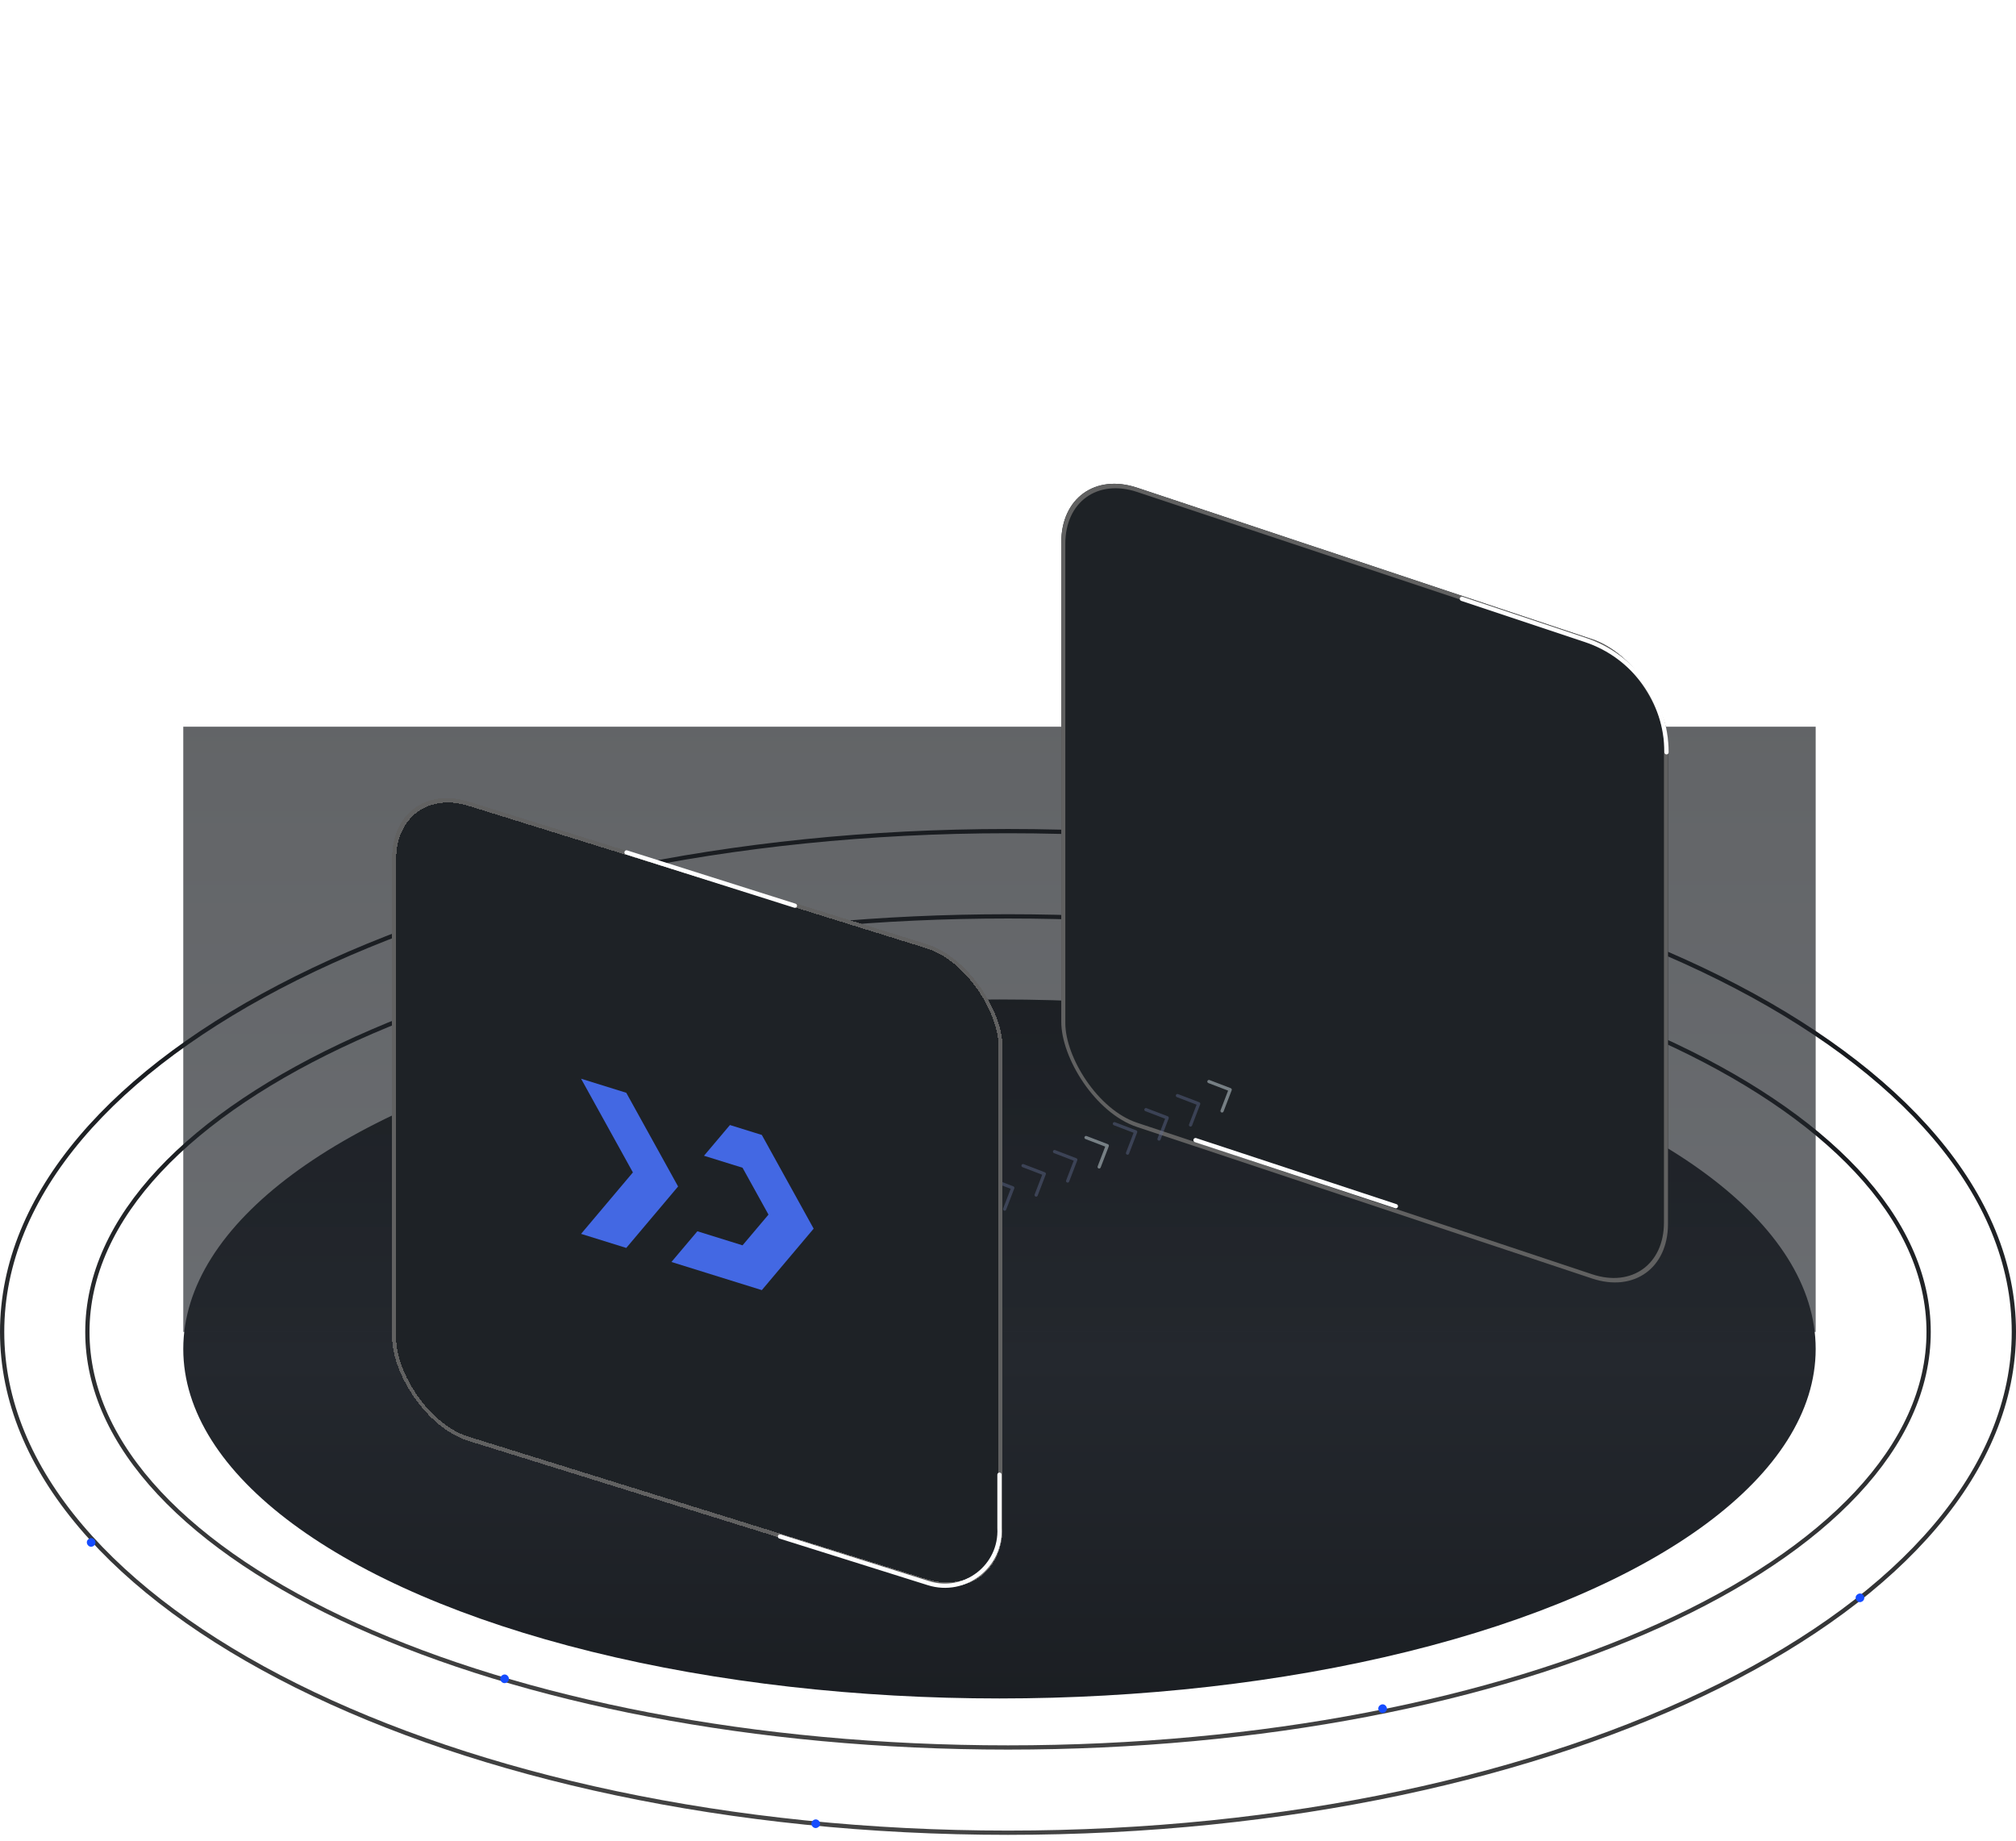
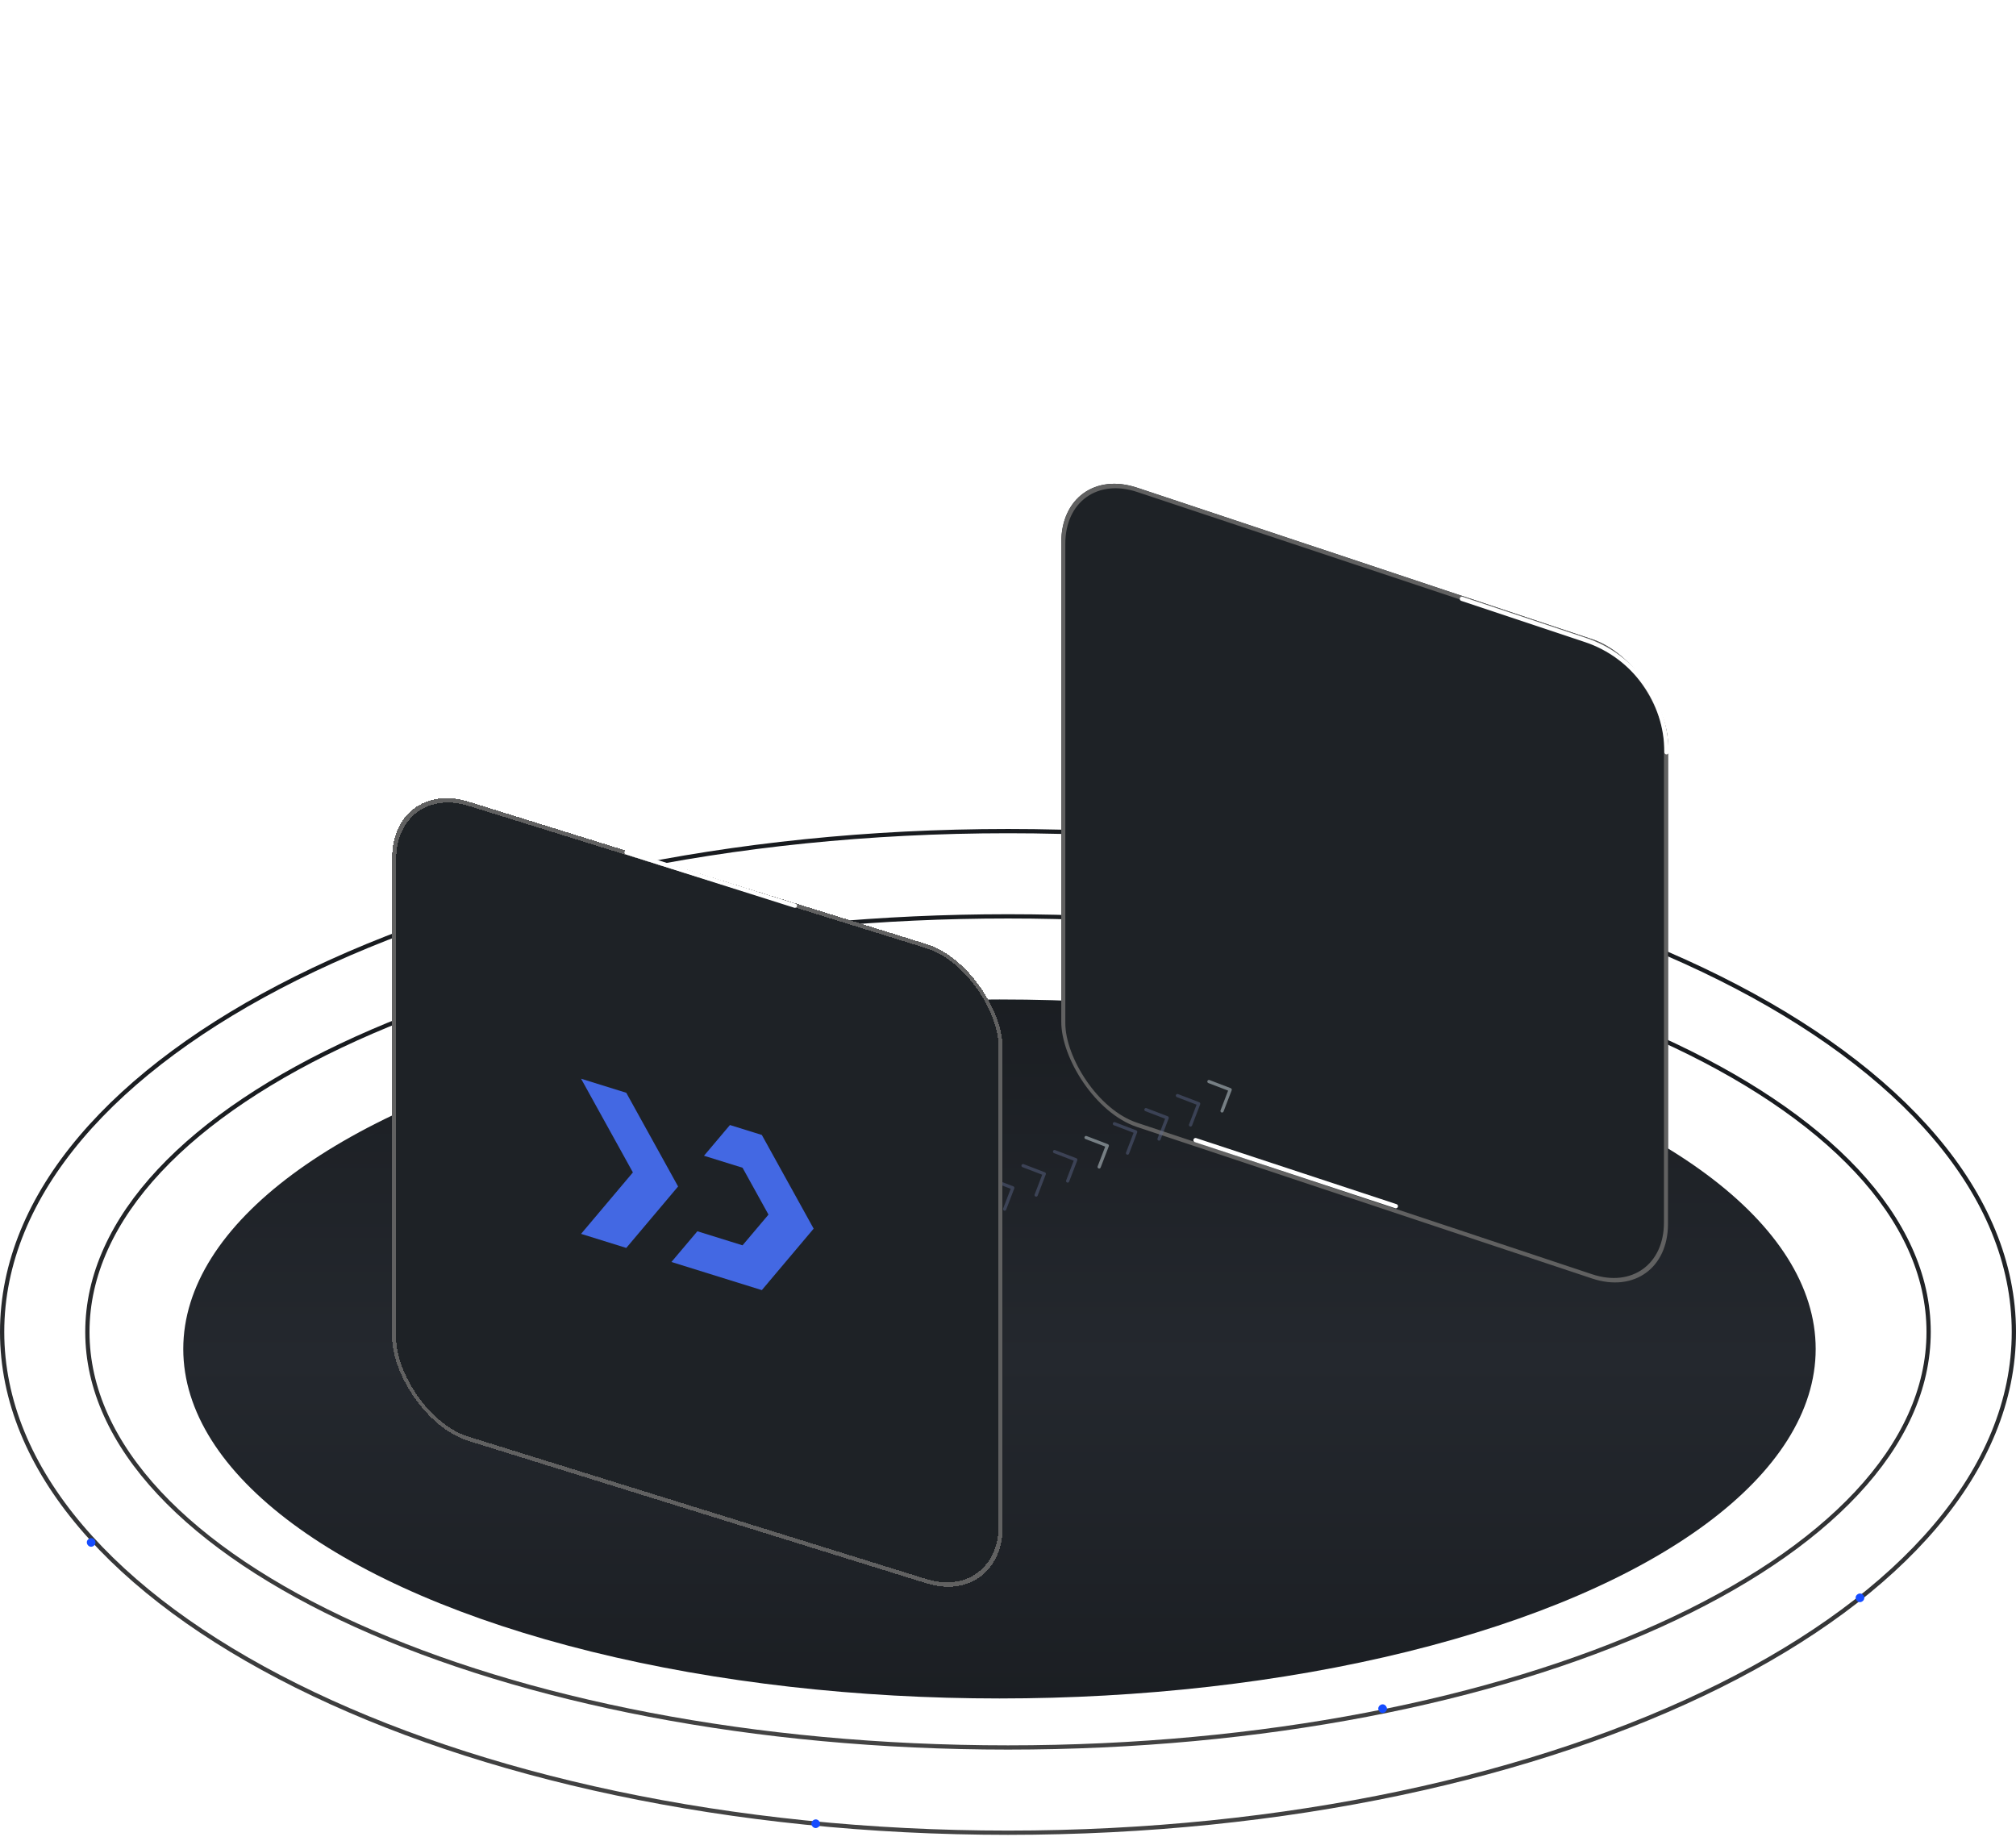
<svg xmlns="http://www.w3.org/2000/svg" width="473" height="432" viewBox="0 0 473 432" fill="none">
  <path d="M236.5 195C301.747 195 360.793 208.196 403.508 229.509C446.253 250.836 472.5 280.207 472.5 312.5C472.5 344.793 446.253 374.164 403.508 395.491C360.793 416.804 301.747 430 236.5 430C171.253 430 112.207 416.804 69.492 395.491C26.747 374.164 0.5 344.793 0.5 312.5C0.5 280.207 26.747 250.836 69.492 229.509C112.207 208.196 171.253 195 236.5 195Z" stroke="url(#paint0_linear_3794_13822)" />
  <path d="M236.5 215C296.231 215 350.283 225.96 389.383 243.659C428.529 261.379 452.5 285.756 452.5 312.5C452.5 339.244 428.529 363.621 389.383 381.341C350.283 399.04 296.231 410 236.5 410C176.769 410 122.717 399.04 83.617 381.341C44.471 363.621 20.5 339.244 20.5 312.5C20.5 285.756 44.471 261.379 83.617 243.659C122.717 225.96 176.769 215 236.5 215Z" stroke="url(#paint1_linear_3794_13822)" />
  <g filter="url(#filter0_dd_3794_13822)">
    <ellipse cx="234.5" cy="312.5" rx="191.5" ry="82" fill="url(#paint2_linear_3794_13822)" />
  </g>
-   <rect x="43" y="170.5" width="383" height="142" fill="url(#paint3_linear_3794_13822)" fill-opacity="0.68" />
  <g filter="url(#filter1_dd_3794_13822)">
    <rect width="150" height="150" rx="18.75" transform="matrix(0.949 0.316 0 1 240 104.5)" fill="#1E2226" />
    <rect x="0.474" y="0.658" width="149" height="149" rx="18.25" transform="matrix(0.949 0.316 0 1 240.024 104.35)" stroke="#616161" />
  </g>
  <g opacity="0.43">
-     <path d="M197.497 292.054L202.484 293.964C202.53 293.981 202.573 294.008 202.609 294.042C202.645 294.076 202.674 294.117 202.694 294.163C202.714 294.208 202.725 294.257 202.727 294.306C202.728 294.356 202.719 294.405 202.702 294.452L200.792 299.439C200.756 299.532 200.685 299.608 200.593 299.649C200.502 299.69 200.398 299.692 200.304 299.657C200.21 299.621 200.135 299.549 200.094 299.458C200.053 299.366 200.05 299.262 200.086 299.169L201.861 294.534L197.227 292.76C197.18 292.742 197.138 292.715 197.102 292.681C197.066 292.647 197.037 292.606 197.017 292.561C196.996 292.515 196.985 292.467 196.984 292.417C196.983 292.367 196.991 292.318 197.009 292.272C197.027 292.225 197.053 292.183 197.087 292.147C197.122 292.111 197.162 292.082 197.208 292.062C197.253 292.042 197.302 292.03 197.352 292.029C197.401 292.028 197.45 292.036 197.497 292.054Z" fill="#EBFAFF" />
    <path d="M190.106 295.353L195.093 297.263C195.14 297.28 195.182 297.307 195.218 297.341C195.254 297.375 195.283 297.416 195.303 297.461C195.324 297.507 195.335 297.556 195.336 297.605C195.337 297.655 195.329 297.704 195.311 297.751L193.401 302.738C193.366 302.831 193.294 302.907 193.202 302.948C193.111 302.988 193.007 302.991 192.913 302.955C192.82 302.92 192.744 302.848 192.703 302.757C192.663 302.665 192.66 302.561 192.696 302.467L194.471 297.833L189.836 296.058C189.79 296.041 189.747 296.014 189.711 295.98C189.675 295.946 189.646 295.905 189.626 295.86C189.606 295.814 189.595 295.765 189.593 295.716C189.592 295.666 189.6 295.617 189.618 295.571C189.636 295.524 189.663 295.482 189.697 295.446C189.731 295.41 189.772 295.381 189.817 295.361C189.862 295.34 189.911 295.329 189.961 295.328C190.01 295.327 190.06 295.335 190.106 295.353Z" fill="#626D93" />
-     <path d="M182.716 298.65L187.703 300.559C187.749 300.577 187.792 300.604 187.828 300.638C187.864 300.672 187.893 300.713 187.913 300.758C187.933 300.804 187.944 300.852 187.945 300.902C187.947 300.952 187.938 301.001 187.92 301.047L186.011 306.035C185.975 306.128 185.903 306.204 185.812 306.244C185.72 306.285 185.616 306.288 185.523 306.252C185.429 306.216 185.354 306.145 185.313 306.053C185.272 305.962 185.269 305.858 185.305 305.764L187.08 301.13L182.445 299.355C182.399 299.338 182.357 299.311 182.321 299.277C182.285 299.243 182.256 299.202 182.235 299.156C182.215 299.111 182.204 299.062 182.203 299.013C182.201 298.963 182.21 298.914 182.228 298.867C182.245 298.821 182.272 298.779 182.306 298.743C182.34 298.707 182.381 298.678 182.427 298.657C182.472 298.637 182.521 298.626 182.57 298.625C182.62 298.623 182.669 298.632 182.716 298.65Z" fill="#626D93" />
    <path d="M175.325 301.949L180.312 303.858C180.358 303.876 180.401 303.903 180.437 303.937C180.473 303.971 180.502 304.012 180.522 304.057C180.542 304.102 180.553 304.151 180.555 304.201C180.556 304.25 180.548 304.3 180.53 304.346L178.62 309.333C178.584 309.427 178.513 309.502 178.421 309.543C178.33 309.584 178.226 309.587 178.132 309.551C178.039 309.515 177.963 309.444 177.922 309.352C177.881 309.261 177.879 309.157 177.914 309.063L179.689 304.429L175.055 302.654C175.008 302.636 174.966 302.61 174.93 302.576C174.894 302.541 174.865 302.501 174.845 302.455C174.825 302.41 174.813 302.361 174.812 302.312C174.811 302.262 174.819 302.213 174.837 302.166C174.855 302.12 174.881 302.078 174.916 302.041C174.95 302.005 174.991 301.977 175.036 301.956C175.081 301.936 175.13 301.925 175.18 301.924C175.229 301.922 175.279 301.931 175.325 301.949Z" fill="#626D93" />
    <path d="M254.944 266.542L259.931 268.452C259.978 268.47 260.02 268.496 260.056 268.531C260.092 268.565 260.121 268.606 260.141 268.651C260.161 268.696 260.173 268.745 260.174 268.795C260.175 268.844 260.167 268.894 260.149 268.94L258.239 273.927C258.203 274.021 258.132 274.096 258.04 274.137C257.949 274.178 257.845 274.181 257.751 274.145C257.658 274.109 257.582 274.037 257.541 273.946C257.501 273.854 257.498 273.75 257.534 273.657L259.309 269.022L254.674 267.248C254.628 267.23 254.585 267.203 254.549 267.169C254.513 267.135 254.484 267.094 254.464 267.049C254.444 267.004 254.433 266.955 254.431 266.905C254.43 266.856 254.438 266.806 254.456 266.76C254.474 266.714 254.501 266.671 254.535 266.635C254.569 266.599 254.61 266.57 254.655 266.55C254.7 266.53 254.749 266.519 254.799 266.517C254.848 266.516 254.898 266.525 254.944 266.542Z" fill="#EBFAFF" />
    <path d="M247.553 269.841L252.541 271.751C252.587 271.769 252.629 271.795 252.665 271.829C252.701 271.863 252.73 271.904 252.751 271.95C252.771 271.995 252.782 272.044 252.783 272.093C252.785 272.143 252.776 272.192 252.758 272.239L250.849 277.226C250.813 277.32 250.741 277.395 250.65 277.436C250.558 277.477 250.454 277.48 250.361 277.444C250.267 277.408 250.192 277.336 250.151 277.245C250.11 277.153 250.107 277.049 250.143 276.956L251.918 272.321L247.283 270.547C247.237 270.529 247.195 270.502 247.158 270.468C247.122 270.434 247.094 270.393 247.073 270.348C247.053 270.303 247.042 270.254 247.041 270.204C247.039 270.155 247.048 270.105 247.066 270.059C247.083 270.012 247.11 269.97 247.144 269.934C247.178 269.898 247.219 269.869 247.264 269.849C247.31 269.829 247.359 269.818 247.408 269.816C247.458 269.815 247.507 269.823 247.553 269.841Z" fill="#626D93" />
    <path d="M240.163 273.138L245.15 275.048C245.196 275.065 245.239 275.092 245.275 275.126C245.311 275.16 245.34 275.201 245.36 275.247C245.38 275.292 245.391 275.341 245.393 275.39C245.394 275.44 245.386 275.489 245.368 275.536L243.458 280.523C243.422 280.616 243.351 280.692 243.259 280.733C243.168 280.774 243.064 280.776 242.97 280.741C242.876 280.705 242.801 280.633 242.76 280.542C242.719 280.45 242.716 280.346 242.752 280.253L244.527 275.618L239.893 273.844C239.846 273.826 239.804 273.799 239.768 273.765C239.732 273.731 239.703 273.69 239.683 273.645C239.662 273.599 239.651 273.551 239.65 273.501C239.649 273.451 239.657 273.402 239.675 273.356C239.693 273.309 239.719 273.267 239.753 273.231C239.788 273.195 239.828 273.166 239.874 273.146C239.919 273.126 239.968 273.114 240.018 273.113C240.067 273.112 240.117 273.12 240.163 273.138Z" fill="#626D93" />
    <path d="M232.77 276.437L237.757 278.347C237.804 278.364 237.846 278.391 237.882 278.425C237.918 278.459 237.947 278.5 237.967 278.545C237.988 278.591 237.999 278.64 238 278.689C238.001 278.739 237.993 278.788 237.975 278.834L236.065 283.822C236.03 283.915 235.958 283.991 235.867 284.032C235.775 284.072 235.671 284.075 235.577 284.039C235.484 284.004 235.408 283.932 235.368 283.841C235.327 283.749 235.324 283.645 235.36 283.551L237.135 278.917L232.5 277.142C232.454 277.125 232.411 277.098 232.375 277.064C232.339 277.03 232.31 276.989 232.29 276.944C232.27 276.898 232.259 276.849 232.257 276.8C232.256 276.75 232.265 276.701 232.282 276.655C232.3 276.608 232.327 276.566 232.361 276.53C232.395 276.494 232.436 276.465 232.481 276.445C232.526 276.424 232.575 276.413 232.625 276.412C232.675 276.411 232.724 276.419 232.77 276.437Z" fill="#626D93" />
    <path d="M226.329 278.915L231.316 280.825C231.362 280.843 231.405 280.869 231.441 280.904C231.477 280.938 231.506 280.979 231.526 281.024C231.546 281.069 231.557 281.118 231.559 281.168C231.56 281.217 231.552 281.267 231.534 281.313L229.624 286.3C229.588 286.394 229.517 286.469 229.425 286.51C229.334 286.551 229.23 286.554 229.136 286.518C229.042 286.482 228.967 286.411 228.926 286.319C228.885 286.228 228.882 286.124 228.918 286.03L230.693 281.395L226.059 279.621C226.012 279.603 225.97 279.577 225.934 279.542C225.898 279.508 225.869 279.467 225.849 279.422C225.828 279.377 225.817 279.328 225.816 279.278C225.815 279.229 225.823 279.179 225.841 279.133C225.859 279.087 225.885 279.044 225.919 279.008C225.954 278.972 225.994 278.943 226.04 278.923C226.085 278.903 226.134 278.892 226.184 278.89C226.233 278.889 226.283 278.898 226.329 278.915Z" fill="#EBFAFF" />
    <path d="M218.938 282.214L223.925 284.124C223.972 284.142 224.014 284.168 224.05 284.202C224.086 284.237 224.115 284.277 224.135 284.323C224.156 284.368 224.167 284.417 224.168 284.467C224.169 284.516 224.161 284.566 224.143 284.612L222.233 289.599C222.198 289.693 222.126 289.768 222.034 289.809C221.943 289.85 221.839 289.853 221.745 289.817C221.652 289.781 221.576 289.709 221.535 289.618C221.495 289.526 221.492 289.422 221.528 289.329L223.303 284.694L218.668 282.92C218.622 282.902 218.579 282.875 218.543 282.841C218.507 282.807 218.478 282.766 218.458 282.721C218.438 282.676 218.427 282.627 218.425 282.577C218.424 282.528 218.433 282.478 218.45 282.432C218.468 282.386 218.495 282.343 218.529 282.307C218.563 282.271 218.604 282.242 218.649 282.222C218.694 282.202 218.743 282.191 218.793 282.189C218.843 282.188 218.892 282.196 218.938 282.214Z" fill="#626D93" />
    <path d="M211.548 285.511L216.535 287.421C216.581 287.438 216.624 287.465 216.66 287.499C216.696 287.533 216.725 287.574 216.745 287.62C216.765 287.665 216.776 287.714 216.777 287.763C216.779 287.813 216.77 287.862 216.753 287.909L214.843 292.896C214.807 292.989 214.735 293.065 214.644 293.106C214.552 293.147 214.448 293.149 214.355 293.114C214.261 293.078 214.186 293.006 214.145 292.915C214.104 292.823 214.101 292.719 214.137 292.626L215.912 287.991L211.277 286.217C211.231 286.199 211.189 286.172 211.153 286.138C211.117 286.104 211.088 286.063 211.067 286.018C211.047 285.972 211.036 285.924 211.035 285.874C211.033 285.824 211.042 285.775 211.06 285.729C211.077 285.682 211.104 285.64 211.138 285.604C211.172 285.568 211.213 285.539 211.259 285.519C211.304 285.499 211.353 285.487 211.402 285.486C211.452 285.485 211.501 285.493 211.548 285.511Z" fill="#626D93" />
    <path d="M204.155 288.81L209.142 290.72C209.189 290.737 209.231 290.764 209.267 290.798C209.303 290.832 209.332 290.873 209.352 290.918C209.372 290.964 209.384 291.013 209.385 291.062C209.386 291.112 209.378 291.161 209.36 291.208L207.45 296.195C207.414 296.288 207.343 296.364 207.251 296.405C207.16 296.445 207.056 296.448 206.962 296.412C206.869 296.377 206.793 296.305 206.752 296.214C206.711 296.122 206.709 296.018 206.744 295.924L208.52 291.29L203.885 289.516C203.838 289.498 203.796 289.471 203.76 289.437C203.724 289.403 203.695 289.362 203.675 289.317C203.655 289.271 203.644 289.222 203.642 289.173C203.641 289.123 203.649 289.074 203.667 289.028C203.685 288.981 203.712 288.939 203.746 288.903C203.78 288.867 203.821 288.838 203.866 288.818C203.911 288.797 203.96 288.786 204.01 288.785C204.059 288.784 204.109 288.792 204.155 288.81Z" fill="#626D93" />
    <path d="M283.776 253.404L288.763 255.313C288.81 255.331 288.852 255.358 288.888 255.392C288.924 255.426 288.953 255.467 288.973 255.512C288.994 255.558 289.005 255.606 289.006 255.656C289.007 255.706 288.999 255.755 288.981 255.801L287.071 260.788C287.035 260.882 286.964 260.958 286.872 260.998C286.781 261.039 286.677 261.042 286.583 261.006C286.49 260.97 286.414 260.899 286.373 260.807C286.333 260.716 286.33 260.612 286.366 260.518L288.141 255.884L283.506 254.109C283.46 254.092 283.417 254.065 283.381 254.031C283.345 253.997 283.316 253.956 283.296 253.91C283.276 253.865 283.265 253.816 283.263 253.767C283.262 253.717 283.27 253.668 283.288 253.621C283.306 253.575 283.333 253.533 283.367 253.497C283.401 253.461 283.442 253.432 283.487 253.411C283.532 253.391 283.581 253.38 283.631 253.379C283.68 253.377 283.73 253.386 283.776 253.404Z" fill="#EBFAFF" />
    <path d="M276.385 256.702L281.373 258.612C281.419 258.63 281.461 258.657 281.497 258.691C281.533 258.725 281.562 258.766 281.583 258.811C281.603 258.856 281.614 258.905 281.615 258.955C281.617 259.004 281.608 259.054 281.59 259.1L279.681 264.087C279.645 264.181 279.573 264.256 279.482 264.297C279.39 264.338 279.286 264.341 279.193 264.305C279.099 264.269 279.024 264.198 278.983 264.106C278.942 264.015 278.939 263.911 278.975 263.817L280.75 259.183L276.115 257.408C276.069 257.39 276.027 257.364 275.991 257.33C275.955 257.295 275.926 257.255 275.905 257.209C275.885 257.164 275.874 257.115 275.873 257.065C275.871 257.016 275.88 256.966 275.898 256.92C275.915 256.874 275.942 256.831 275.976 256.795C276.01 256.759 276.051 256.73 276.096 256.71C276.142 256.69 276.191 256.679 276.24 256.678C276.29 256.676 276.339 256.685 276.385 256.702Z" fill="#626D93" />
    <path d="M268.995 259.999L273.982 261.909C274.028 261.927 274.071 261.953 274.107 261.988C274.143 262.022 274.172 262.063 274.192 262.108C274.212 262.153 274.223 262.202 274.225 262.252C274.226 262.301 274.218 262.351 274.2 262.397L272.29 267.384C272.254 267.478 272.183 267.553 272.091 267.594C272 267.635 271.896 267.638 271.802 267.602C271.708 267.566 271.633 267.495 271.592 267.403C271.551 267.311 271.548 267.208 271.584 267.114L273.359 262.479L268.725 260.705C268.678 260.687 268.636 260.661 268.6 260.626C268.564 260.592 268.535 260.551 268.515 260.506C268.494 260.461 268.483 260.412 268.482 260.362C268.481 260.313 268.489 260.263 268.507 260.217C268.525 260.171 268.551 260.128 268.585 260.092C268.62 260.056 268.66 260.027 268.706 260.007C268.751 259.987 268.8 259.976 268.85 259.974C268.899 259.973 268.949 259.982 268.995 259.999Z" fill="#626D93" />
    <path d="M261.602 263.298L266.589 265.208C266.636 265.226 266.678 265.252 266.714 265.286C266.75 265.321 266.779 265.361 266.799 265.407C266.82 265.452 266.831 265.501 266.832 265.55C266.833 265.6 266.825 265.649 266.807 265.696L264.897 270.683C264.862 270.777 264.79 270.852 264.699 270.893C264.607 270.934 264.503 270.937 264.409 270.901C264.316 270.865 264.24 270.793 264.2 270.702C264.159 270.61 264.156 270.506 264.192 270.413L265.967 265.778L261.332 264.004C261.286 263.986 261.243 263.959 261.207 263.925C261.171 263.891 261.142 263.85 261.122 263.805C261.102 263.76 261.091 263.711 261.089 263.661C261.088 263.612 261.097 263.562 261.114 263.516C261.132 263.47 261.159 263.427 261.193 263.391C261.227 263.355 261.268 263.326 261.313 263.306C261.359 263.286 261.407 263.275 261.457 263.273C261.507 263.272 261.556 263.28 261.602 263.298Z" fill="#626D93" />
  </g>
  <path d="M280.5 267.5L327.5 283" stroke="white" stroke-linecap="round" />
  <g filter="url(#filter2_dd_3794_13822)">
    <rect width="150" height="150" rx="18.75" transform="matrix(0.955 0.297 0 1 83 178.5)" fill="#1E2226" shape-rendering="crispEdges" />
    <rect x="0.477" y="0.649" width="149" height="149" rx="18.25" transform="matrix(0.955 0.297 0 1 83.022 178.358)" stroke="#616161" shape-rendering="crispEdges" />
    <rect width="130.603" height="130.603" rx="65.302" transform="matrix(0.955 0.297 0 1 92.262 191.08)" fill="#1E2226" />
    <g clip-path="url(#clip0_3794_13822)">
      <path d="M181.901 284.271L176.602 290.559L175.821 291.481L171.304 296.838V296.847L169.741 298.691L148.531 292.092L150.095 290.24L154.62 284.885L165.216 288.182L165.998 287.26L171.304 280.975L165.998 271.388L165.216 269.979L156.174 267.167L160.699 261.812V261.803L162.263 259.96L169.741 262.286L171.304 265.102V265.111L175.821 273.279L176.602 274.687L181.901 284.271Z" fill="#4368E3" />
      <path d="M150.096 274.376L144.798 280.664L144.017 281.586L137.937 288.796L127.332 285.496L133.412 278.287L139.492 271.077L133.412 260.084L127.332 249.092L137.937 252.391L144.017 263.384L144.798 264.792L150.096 274.376Z" fill="#4368E3" />
    </g>
    <path d="M138 196L177.5 208.5" stroke="white" stroke-linecap="round" />
    <path d="M334 136.5L363.026 146.175C374.357 149.952 382 160.556 382 172.5V172.5" stroke="white" stroke-linecap="round" />
-     <path d="M174 356.5L208.825 367.445C217.378 370.133 225.984 363.452 225.5 354.5V354.5V342" stroke="white" stroke-linecap="round" />
  </g>
  <g filter="url(#filter3_d_3794_13822)">
    <circle cx="324.388" cy="400.891" r="1" transform="rotate(-124.349 324.388 400.891)" fill="#164CFF" />
  </g>
  <g filter="url(#filter4_d_3794_13822)">
    <circle cx="436.388" cy="374.891" r="1" transform="rotate(-124.349 436.388 374.891)" fill="#164CFF" />
  </g>
  <g filter="url(#filter5_d_3794_13822)">
    <circle cx="191.388" cy="427.891" r="1" transform="rotate(-124.349 191.388 427.891)" fill="#164CFF" />
  </g>
  <g filter="url(#filter6_d_3794_13822)">
-     <circle cx="118.388" cy="393.891" r="1" transform="rotate(-124.349 118.388 393.891)" fill="#164CFF" />
-   </g>
+     </g>
  <g filter="url(#filter7_d_3794_13822)">
    <circle cx="21.388" cy="361.891" r="1" transform="rotate(-124.349 21.388 361.891)" fill="#164CFF" />
  </g>
  <defs>
    <filter id="filter0_dd_3794_13822" x="35" y="226.5" width="399" height="180" filterUnits="userSpaceOnUse" color-interpolation-filters="sRGB">
      <feFlood flood-opacity="0" result="BackgroundImageFix" />
      <feColorMatrix in="SourceAlpha" type="matrix" values="0 0 0 0 0 0 0 0 0 0 0 0 0 0 0 0 0 0 127 0" result="hardAlpha" />
      <feOffset dy="4" />
      <feGaussianBlur stdDeviation="4" />
      <feColorMatrix type="matrix" values="0 0 0 0 0 0 0 0 0 0 0 0 0 0 0 0 0 0 0.4 0" />
      <feBlend mode="normal" in2="BackgroundImageFix" result="effect1_dropShadow_3794_13822" />
      <feColorMatrix in="SourceAlpha" type="matrix" values="0 0 0 0 0 0 0 0 0 0 0 0 0 0 0 0 0 0 127 0" result="hardAlpha" />
      <feOffset />
      <feGaussianBlur stdDeviation="2" />
      <feColorMatrix type="matrix" values="0 0 0 0 0 0 0 0 0 0 0 0 0 0 0 0 0 0 0.1 0" />
      <feBlend mode="normal" in2="effect1_dropShadow_3794_13822" result="effect2_dropShadow_3794_13822" />
      <feBlend mode="normal" in="SourceGraphic" in2="effect2_dropShadow_3794_13822" result="shape" />
    </filter>
    <filter id="filter1_dd_3794_13822" x="236.8" y="100.5" width="154.703" height="215.634" filterUnits="userSpaceOnUse" color-interpolation-filters="sRGB">
      <feFlood flood-opacity="0" result="BackgroundImageFix" />
      <feColorMatrix in="SourceAlpha" type="matrix" values="0 0 0 0 0 0 0 0 0 0 0 0 0 0 0 0 0 0 127 0" result="hardAlpha" />
      <feOffset dx="6" dy="-4" />
      <feComposite in2="hardAlpha" operator="out" />
      <feColorMatrix type="matrix" values="0 0 0 0 0.522 0 0 0 0 0.549 0 0 0 0 0.58 0 0 0 0.16 0" />
      <feBlend mode="normal" in2="BackgroundImageFix" result="effect1_dropShadow_3794_13822" />
      <feColorMatrix in="SourceAlpha" type="matrix" values="0 0 0 0 0 0 0 0 0 0 0 0 0 0 0 0 0 0 127 0" result="hardAlpha" />
      <feOffset dx="3" dy="8" />
      <feGaussianBlur stdDeviation="3.1" />
      <feComposite in2="hardAlpha" operator="out" />
      <feColorMatrix type="matrix" values="0 0 0 0 0 0 0 0 0 0 0 0 0 0 0 0 0 0 0.25 0" />
      <feBlend mode="normal" in2="effect1_dropShadow_3794_13822" result="effect2_dropShadow_3794_13822" />
      <feBlend mode="normal" in="SourceGraphic" in2="effect2_dropShadow_3794_13822" result="shape" />
    </filter>
    <filter id="filter2_dd_3794_13822" x="79.8" y="132" width="311.9" height="255.261" filterUnits="userSpaceOnUse" color-interpolation-filters="sRGB">
      <feFlood flood-opacity="0" result="BackgroundImageFix" />
      <feColorMatrix in="SourceAlpha" type="matrix" values="0 0 0 0 0 0 0 0 0 0 0 0 0 0 0 0 0 0 127 0" result="hardAlpha" />
      <feOffset dx="6" dy="-4" />
      <feComposite in2="hardAlpha" operator="out" />
      <feColorMatrix type="matrix" values="0 0 0 0 0.522 0 0 0 0 0.549 0 0 0 0 0.58 0 0 0 0.16 0" />
      <feBlend mode="normal" in2="BackgroundImageFix" result="effect1_dropShadow_3794_13822" />
      <feColorMatrix in="SourceAlpha" type="matrix" values="0 0 0 0 0 0 0 0 0 0 0 0 0 0 0 0 0 0 127 0" result="hardAlpha" />
      <feOffset dx="3" dy="8" />
      <feGaussianBlur stdDeviation="3.1" />
      <feComposite in2="hardAlpha" operator="out" />
      <feColorMatrix type="matrix" values="0 0 0 0 0 0 0 0 0 0 0 0 0 0 0 0 0 0 0.25 0" />
      <feBlend mode="normal" in2="effect1_dropShadow_3794_13822" result="effect2_dropShadow_3794_13822" />
      <feBlend mode="normal" in="SourceGraphic" in2="effect2_dropShadow_3794_13822" result="shape" />
    </filter>
    <filter id="filter3_d_3794_13822" x="320.489" y="396.991" width="7.8" height="7.8" filterUnits="userSpaceOnUse" color-interpolation-filters="sRGB">
      <feFlood flood-opacity="0" result="BackgroundImageFix" />
      <feColorMatrix in="SourceAlpha" type="matrix" values="0 0 0 0 0 0 0 0 0 0 0 0 0 0 0 0 0 0 127 0" result="hardAlpha" />
      <feMorphology radius="0.5" operator="dilate" in="SourceAlpha" result="effect1_dropShadow_3794_13822" />
      <feOffset />
      <feGaussianBlur stdDeviation="1.2" />
      <feComposite in2="hardAlpha" operator="out" />
      <feColorMatrix type="matrix" values="0 0 0 0 1 0 0 0 0 1 0 0 0 0 1 0 0 0 0.25 0" />
      <feBlend mode="normal" in2="BackgroundImageFix" result="effect1_dropShadow_3794_13822" />
      <feBlend mode="normal" in="SourceGraphic" in2="effect1_dropShadow_3794_13822" result="shape" />
    </filter>
    <filter id="filter4_d_3794_13822" x="432.489" y="370.991" width="7.8" height="7.8" filterUnits="userSpaceOnUse" color-interpolation-filters="sRGB">
      <feFlood flood-opacity="0" result="BackgroundImageFix" />
      <feColorMatrix in="SourceAlpha" type="matrix" values="0 0 0 0 0 0 0 0 0 0 0 0 0 0 0 0 0 0 127 0" result="hardAlpha" />
      <feMorphology radius="0.5" operator="dilate" in="SourceAlpha" result="effect1_dropShadow_3794_13822" />
      <feOffset />
      <feGaussianBlur stdDeviation="1.2" />
      <feComposite in2="hardAlpha" operator="out" />
      <feColorMatrix type="matrix" values="0 0 0 0 1 0 0 0 0 1 0 0 0 0 1 0 0 0 0.25 0" />
      <feBlend mode="normal" in2="BackgroundImageFix" result="effect1_dropShadow_3794_13822" />
      <feBlend mode="normal" in="SourceGraphic" in2="effect1_dropShadow_3794_13822" result="shape" />
    </filter>
    <filter id="filter5_d_3794_13822" x="187.489" y="423.991" width="7.8" height="7.8" filterUnits="userSpaceOnUse" color-interpolation-filters="sRGB">
      <feFlood flood-opacity="0" result="BackgroundImageFix" />
      <feColorMatrix in="SourceAlpha" type="matrix" values="0 0 0 0 0 0 0 0 0 0 0 0 0 0 0 0 0 0 127 0" result="hardAlpha" />
      <feMorphology radius="0.5" operator="dilate" in="SourceAlpha" result="effect1_dropShadow_3794_13822" />
      <feOffset />
      <feGaussianBlur stdDeviation="1.2" />
      <feComposite in2="hardAlpha" operator="out" />
      <feColorMatrix type="matrix" values="0 0 0 0 1 0 0 0 0 1 0 0 0 0 1 0 0 0 0.25 0" />
      <feBlend mode="normal" in2="BackgroundImageFix" result="effect1_dropShadow_3794_13822" />
      <feBlend mode="normal" in="SourceGraphic" in2="effect1_dropShadow_3794_13822" result="shape" />
    </filter>
    <filter id="filter6_d_3794_13822" x="114.489" y="389.991" width="7.8" height="7.8" filterUnits="userSpaceOnUse" color-interpolation-filters="sRGB">
      <feFlood flood-opacity="0" result="BackgroundImageFix" />
      <feColorMatrix in="SourceAlpha" type="matrix" values="0 0 0 0 0 0 0 0 0 0 0 0 0 0 0 0 0 0 127 0" result="hardAlpha" />
      <feMorphology radius="0.5" operator="dilate" in="SourceAlpha" result="effect1_dropShadow_3794_13822" />
      <feOffset />
      <feGaussianBlur stdDeviation="1.2" />
      <feComposite in2="hardAlpha" operator="out" />
      <feColorMatrix type="matrix" values="0 0 0 0 1 0 0 0 0 1 0 0 0 0 1 0 0 0 0.25 0" />
      <feBlend mode="normal" in2="BackgroundImageFix" result="effect1_dropShadow_3794_13822" />
      <feBlend mode="normal" in="SourceGraphic" in2="effect1_dropShadow_3794_13822" result="shape" />
    </filter>
    <filter id="filter7_d_3794_13822" x="17.489" y="357.991" width="7.8" height="7.8" filterUnits="userSpaceOnUse" color-interpolation-filters="sRGB">
      <feFlood flood-opacity="0" result="BackgroundImageFix" />
      <feColorMatrix in="SourceAlpha" type="matrix" values="0 0 0 0 0 0 0 0 0 0 0 0 0 0 0 0 0 0 127 0" result="hardAlpha" />
      <feMorphology radius="0.5" operator="dilate" in="SourceAlpha" result="effect1_dropShadow_3794_13822" />
      <feOffset />
      <feGaussianBlur stdDeviation="1.2" />
      <feComposite in2="hardAlpha" operator="out" />
      <feColorMatrix type="matrix" values="0 0 0 0 1 0 0 0 0 1 0 0 0 0 1 0 0 0 0.25 0" />
      <feBlend mode="normal" in2="BackgroundImageFix" result="effect1_dropShadow_3794_13822" />
      <feBlend mode="normal" in="SourceGraphic" in2="effect1_dropShadow_3794_13822" result="shape" />
    </filter>
    <linearGradient id="paint0_linear_3794_13822" x1="244.688" y1="250.69" x2="235.834" y2="430.384" gradientUnits="userSpaceOnUse">
      <stop stop-color="#181B1F" />
      <stop offset="1" stop-color="#434343" />
    </linearGradient>
    <linearGradient id="paint1_linear_3794_13822" x1="243.996" y1="261.167" x2="237.322" y2="410.468" gradientUnits="userSpaceOnUse">
      <stop stop-color="#181B1F" />
      <stop offset="1" stop-color="#434343" />
    </linearGradient>
    <linearGradient id="paint2_linear_3794_13822" x1="234.5" y1="209.312" x2="234.5" y2="420.271" gradientUnits="userSpaceOnUse">
      <stop stop-color="#181B1F" />
      <stop offset="0.5" stop-color="#24282E" />
      <stop offset="1" stop-color="#181B1F" />
    </linearGradient>
    <linearGradient id="paint3_linear_3794_13822" x1="234.5" y1="170.5" x2="234.5" y2="312.5" gradientUnits="userSpaceOnUse">
      <stop stop-color="#181B1F" />
      <stop offset="1" stop-color="#23272D" />
    </linearGradient>
    <clipPath id="clip0_3794_13822">
      <rect width="58.772" height="58.772" fill="white" transform="matrix(0.955 0.297 0 1 126.557 237.666)" />
    </clipPath>
  </defs>
</svg>